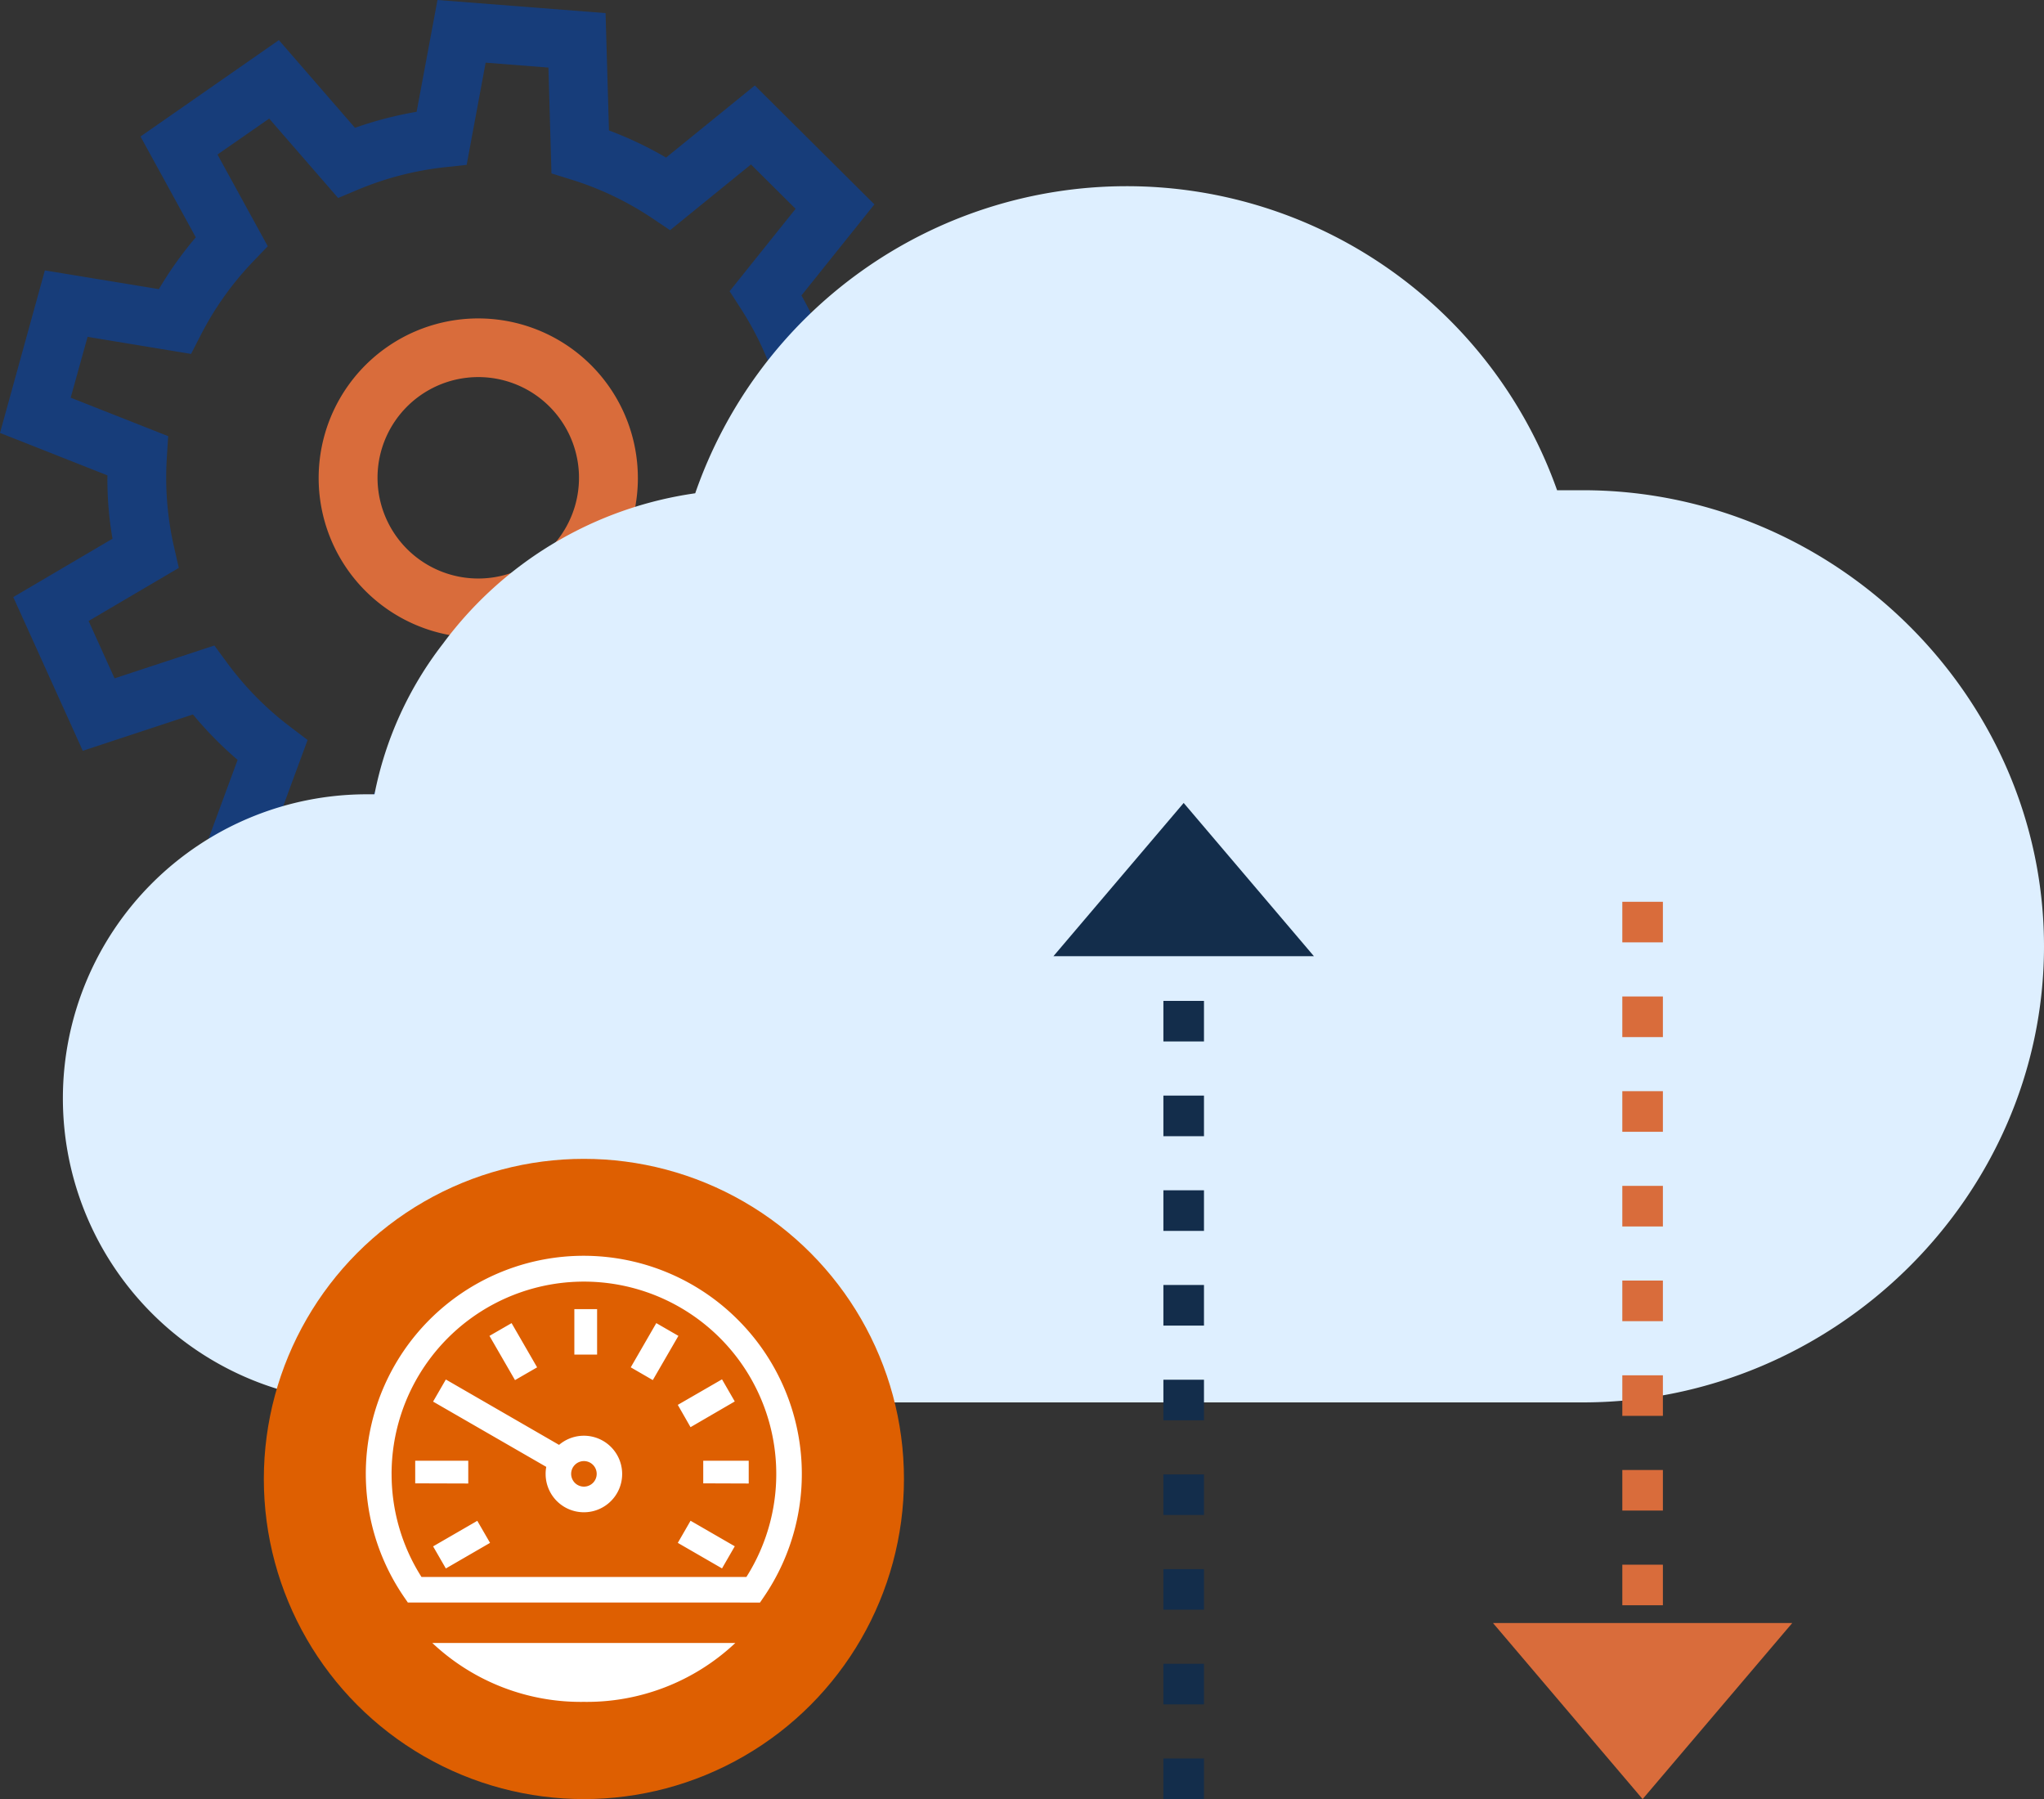
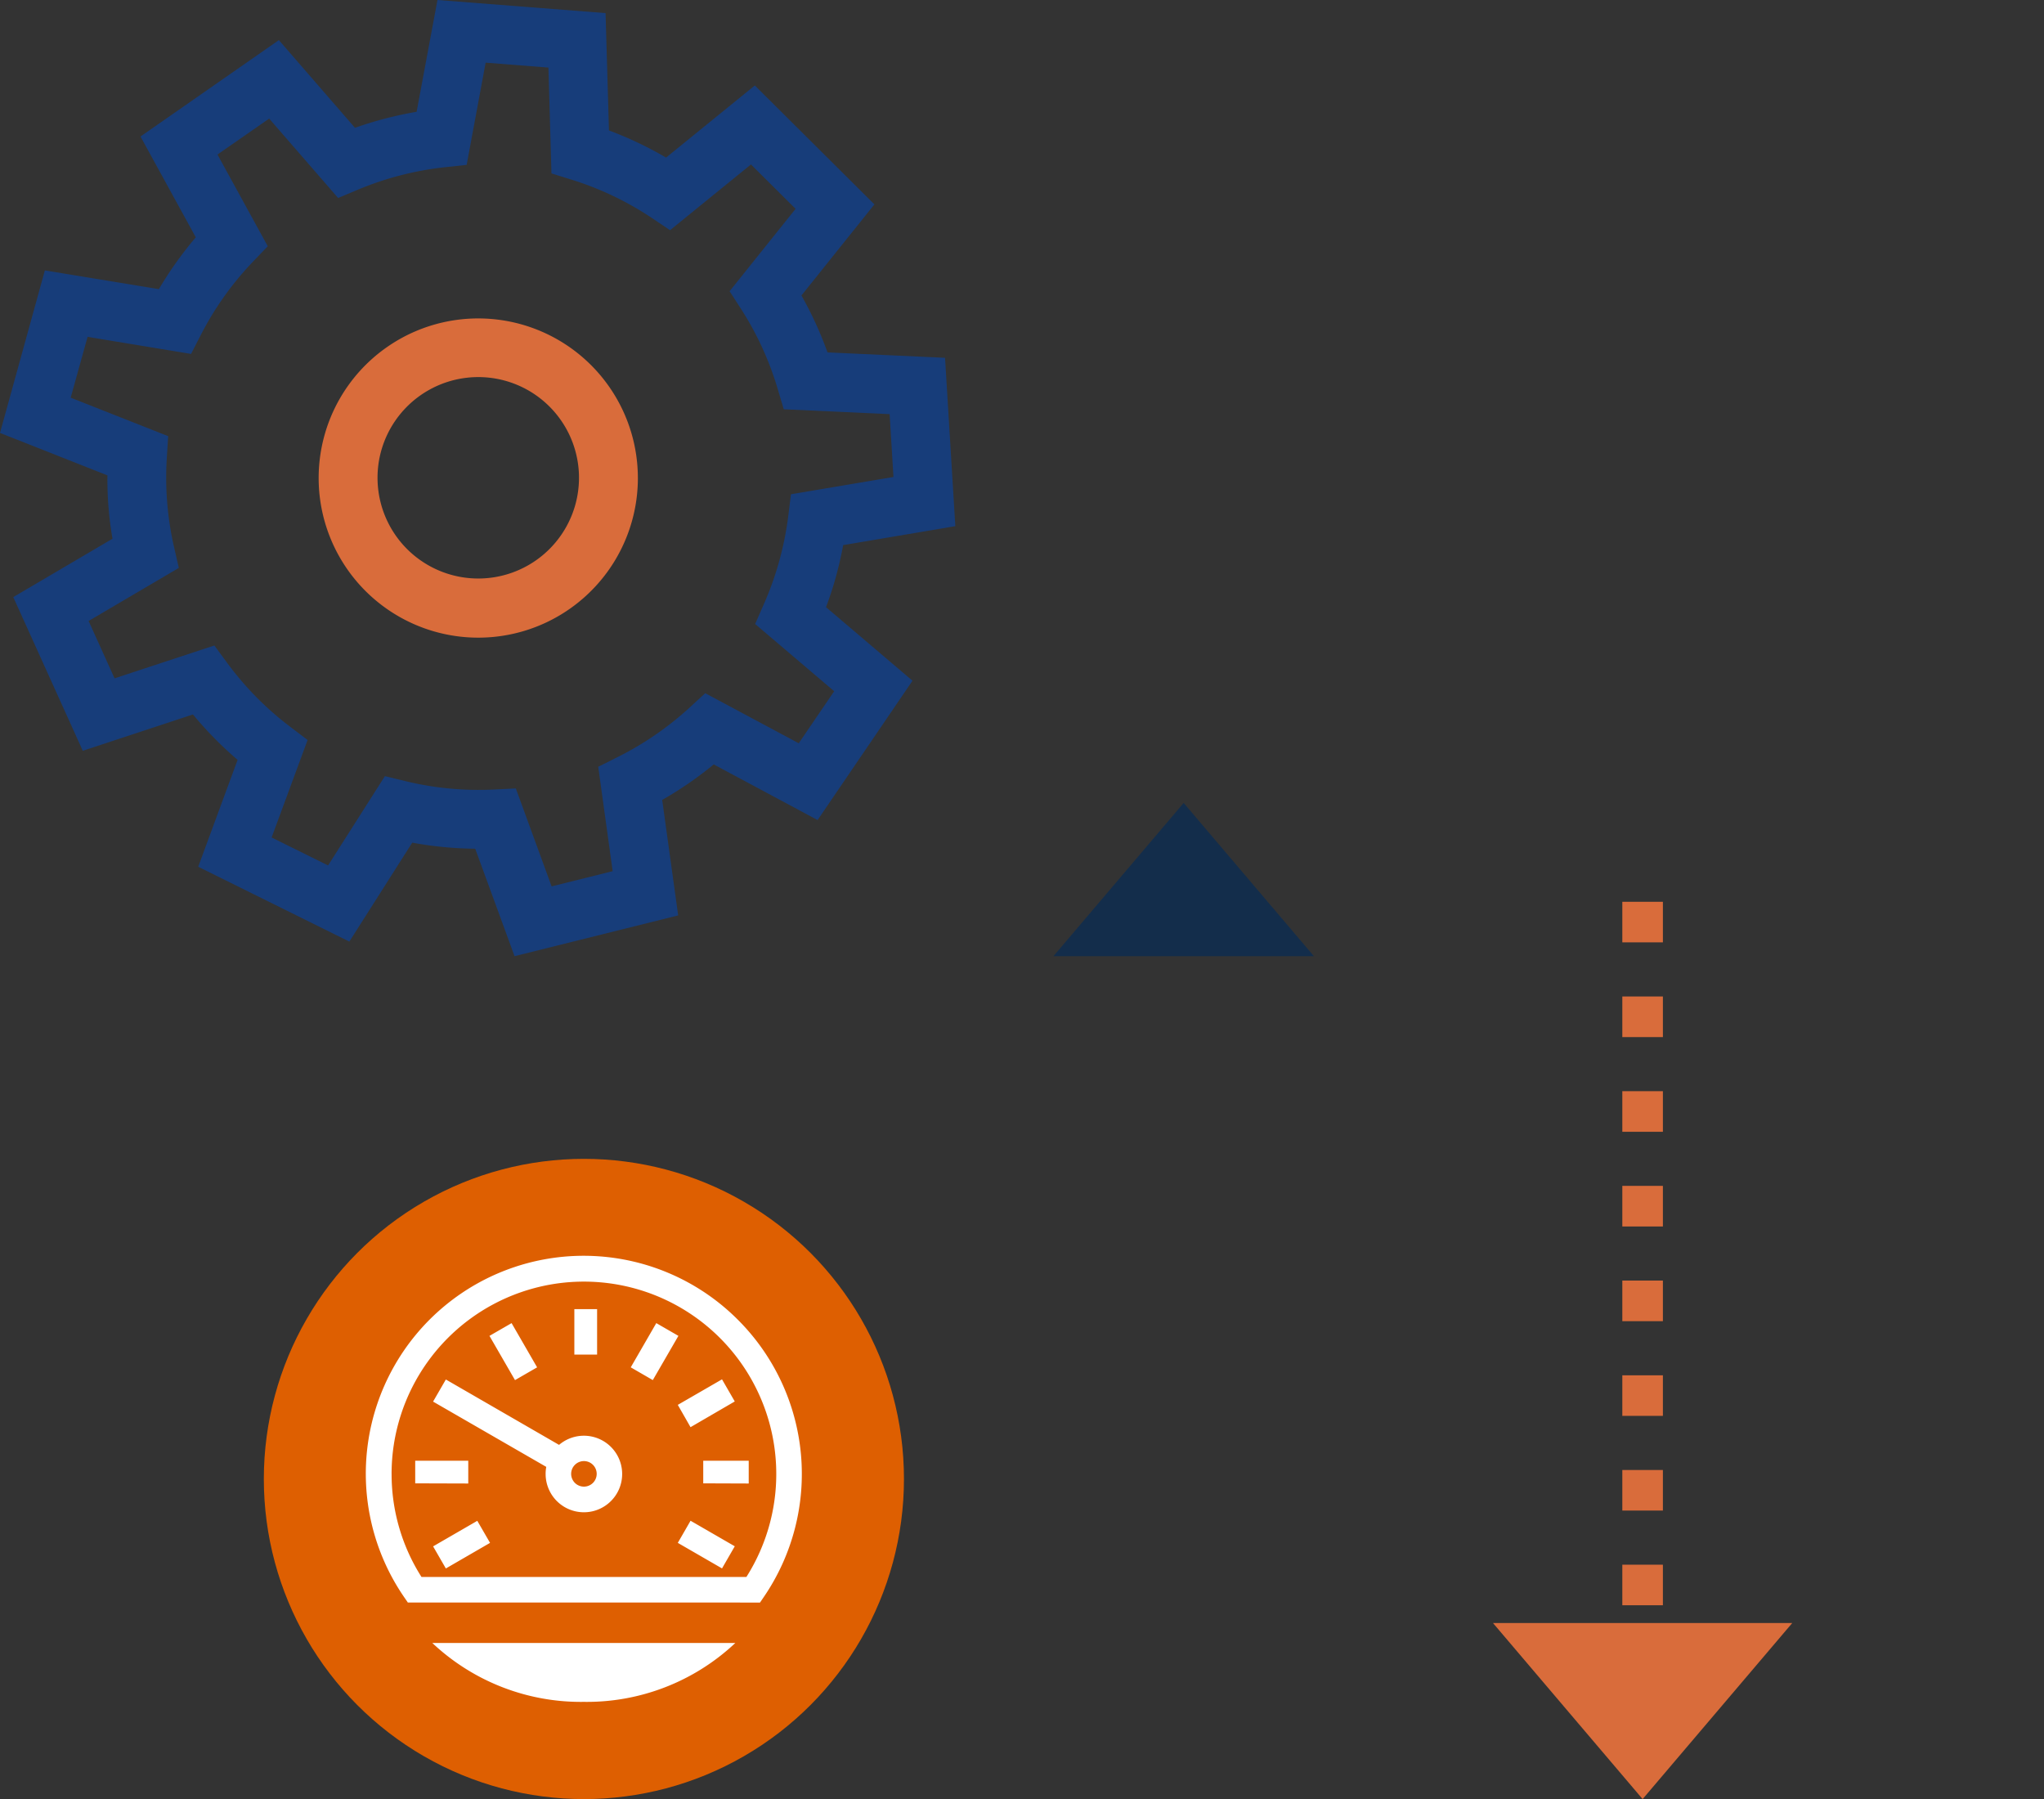
<svg xmlns="http://www.w3.org/2000/svg" width="151.111" height="132.984" viewBox="0 0 151.111 132.984">
  <rect x="0" y="0" width="151.111" height="132.984" fill="#333333" stroke="none" />
  <defs>
    <style>.a{fill:#d96c3b;}.b{fill:#173d7a;}.c{fill:#deefff;}.d{fill:#132d4b;}.e,.f{fill:none;stroke-width:3px;stroke-dasharray:3 4;}.e{stroke:#d96c3b;}.f{stroke:#132d4b;}.g{fill:#de5f01;}.h{fill:#fff;}</style>
  </defs>
  <g transform="translate(-11886.581 780.107)">
    <g transform="translate(11886.581 -780.107)">
      <g transform="translate(0 70.678) rotate(-90)">
        <g transform="translate(23.566 23.566)">
          <path class="a" d="M11.812,23.592A11.8,11.8,0,1,1,14.938.423h0a11.8,11.8,0,0,1-3.126,23.168ZM11.8,4.345A7.447,7.447,0,0,0,9.813,18.97a7.444,7.444,0,0,0,9.159-5.2,7.452,7.452,0,0,0-5.2-9.159h0A7.368,7.368,0,0,0,11.8,4.345Z" transform="translate(0 0)" />
        </g>
        <g transform="translate(0 0)">
          <path class="b" d="M31.785,70.626l-1.4-8.291c-.79-.146-1.564-.325-2.32-.531s-1.52-.457-2.269-.737L20.361,67.46l-10.3-7.015,4.113-7.68a27.217,27.217,0,0,1-2.624-3.81L3.013,50.137,0,38.04l7.942-2.908a27.093,27.093,0,0,1,.449-4.656L1.078,25.827,6.61,14.654l7.9,2.911a27.488,27.488,0,0,1,3.357-3.3L15.181,6.12,26.542.981l4.315,7.336a25.388,25.388,0,0,1,4.682-.374L38.676,0,50.69,3.317l-1.384,8.429a27.243,27.243,0,0,1,3.829,2.729l7.452-4.088,7.126,10.23-6.483,5.626A27.507,27.507,0,0,1,62.414,30.8l8.264,1.542-.969,12.427-8.673.251a27.3,27.3,0,0,1-2.006,4.222l5.33,6.562-8.789,8.84-6.734-5.394a27.33,27.33,0,0,1-4.207,1.928l-.4,8.688Zm-7.232-14.8,1.482.651a23.4,23.4,0,0,0,6.509,1.8l1.6.2,1.277,7.576,4.645-.284.36-7.827L41.91,57.5a23,23,0,0,0,5.929-2.714l1.313-.846,6.09,4.877,3.279-3.3-4.859-5.981.895-1.332A22.963,22.963,0,0,0,57.4,42.247l.46-1.478,7.823-.225.363-4.641L58.491,34.5l-.173-1.605a23.176,23.176,0,0,0-1.665-6.446l-.61-1.452L61.912,19.9l-2.657-3.822-6.778,3.717-1.149-1.1a22.959,22.959,0,0,0-5.4-3.844l-1.411-.726,1.261-7.65L41.281,5.225l-2.844,7.209-1.58-.1a22.994,22.994,0,0,0-6.606.531L28.7,13.22l-3.923-6.67-4.241,1.92,2.429,7.377-1.269.935a23.022,23.022,0,0,0-4.742,4.675l-.973,1.284L8.773,20.081,6.707,24.255l6.6,4.2-.367,1.512a22.91,22.91,0,0,0-.621,6.568l.078,1.6L5.158,40.78l1.126,4.514L14,44.227l.7,1.4A23.3,23.3,0,0,0,18.393,51l1.045,1.138-3.7,6.913,3.847,2.62Z" />
        </g>
      </g>
    </g>
    <g transform="translate(11891.23 -676.445) rotate(-90)">
-       <path class="c" d="M112.375,22.475h-1.91a33.762,33.762,0,0,0-63.717.225A28.107,28.107,0,0,0,28.094,33.825,26.469,26.469,0,0,0,23.037,44.95h-.562a22.475,22.475,0,1,0,0,44.95h89.9c18.542,0,34.087-15.17,34.087-33.712S130.917,22.475,112.375,22.475Z" transform="translate(89.9 0) rotate(90)" />
-     </g>
+       </g>
    <g transform="translate(11983.716 -720.755) rotate(90)">
      <path class="d" d="M9.627,0l9.627,11.326H0Z" transform="translate(0 19.254) rotate(-90)" />
    </g>
    <g transform="translate(12019.08 -660.137) rotate(90)">
      <path class="a" d="M11.062,0,22.124,13.014H0Z" transform="translate(13.014 0) rotate(90)" />
    </g>
    <path class="e" d="M0,0H53.312" transform="translate(12008.017 -713.449) rotate(90)" />
-     <path class="f" d="M0,0H62.306" transform="translate(11974.09 -647.123) rotate(-90)" />
    <circle class="g" cx="23.662" cy="23.662" r="23.662" transform="translate(11906.086 -694.447)" />
    <path class="h" d="M4.9,28.6h22.4a16.008,16.008,0,0,1-11.2,4.353A16.011,16.011,0,0,1,4.9,28.6ZM3.09,25.609,2.809,25.2A16.107,16.107,0,0,1,27.5,4.718,16.108,16.108,0,0,1,29.406,25.2l-.281.412Zm-1.2-9.5A14.139,14.139,0,0,0,4.1,23.721H28.119A14.22,14.22,0,1,0,1.888,16.107Zm3.068,5.35L8.225,19.57,9.168,21.2,5.9,23.092ZM23.048,21.2l.943-1.635,3.269,1.888-.943,1.635Zm-9.772-5.1a2.812,2.812,0,0,1,.048-.517L4.956,10.758,5.9,9.124l8.37,4.833a2.829,2.829,0,1,1-.993,2.151Zm1.888,0a.944.944,0,1,0,.943-.945A.945.945,0,0,0,15.164,16.107Zm9.765.7V15.13h3.362v1.682Zm-21.294,0V15.13H7.557v1.682Zm19.412-5.8,3.269-1.888.943,1.635L23.99,12.648ZM19.57,8.225l1.888-3.269,1.635.943L21.2,9.168ZM9.125,5.9l1.635-.943,1.888,3.269-1.635.943ZM15.4,7.284V3.922h1.682V7.284Z" transform="translate(11913.642 -687.262)" />
  </g>
</svg>